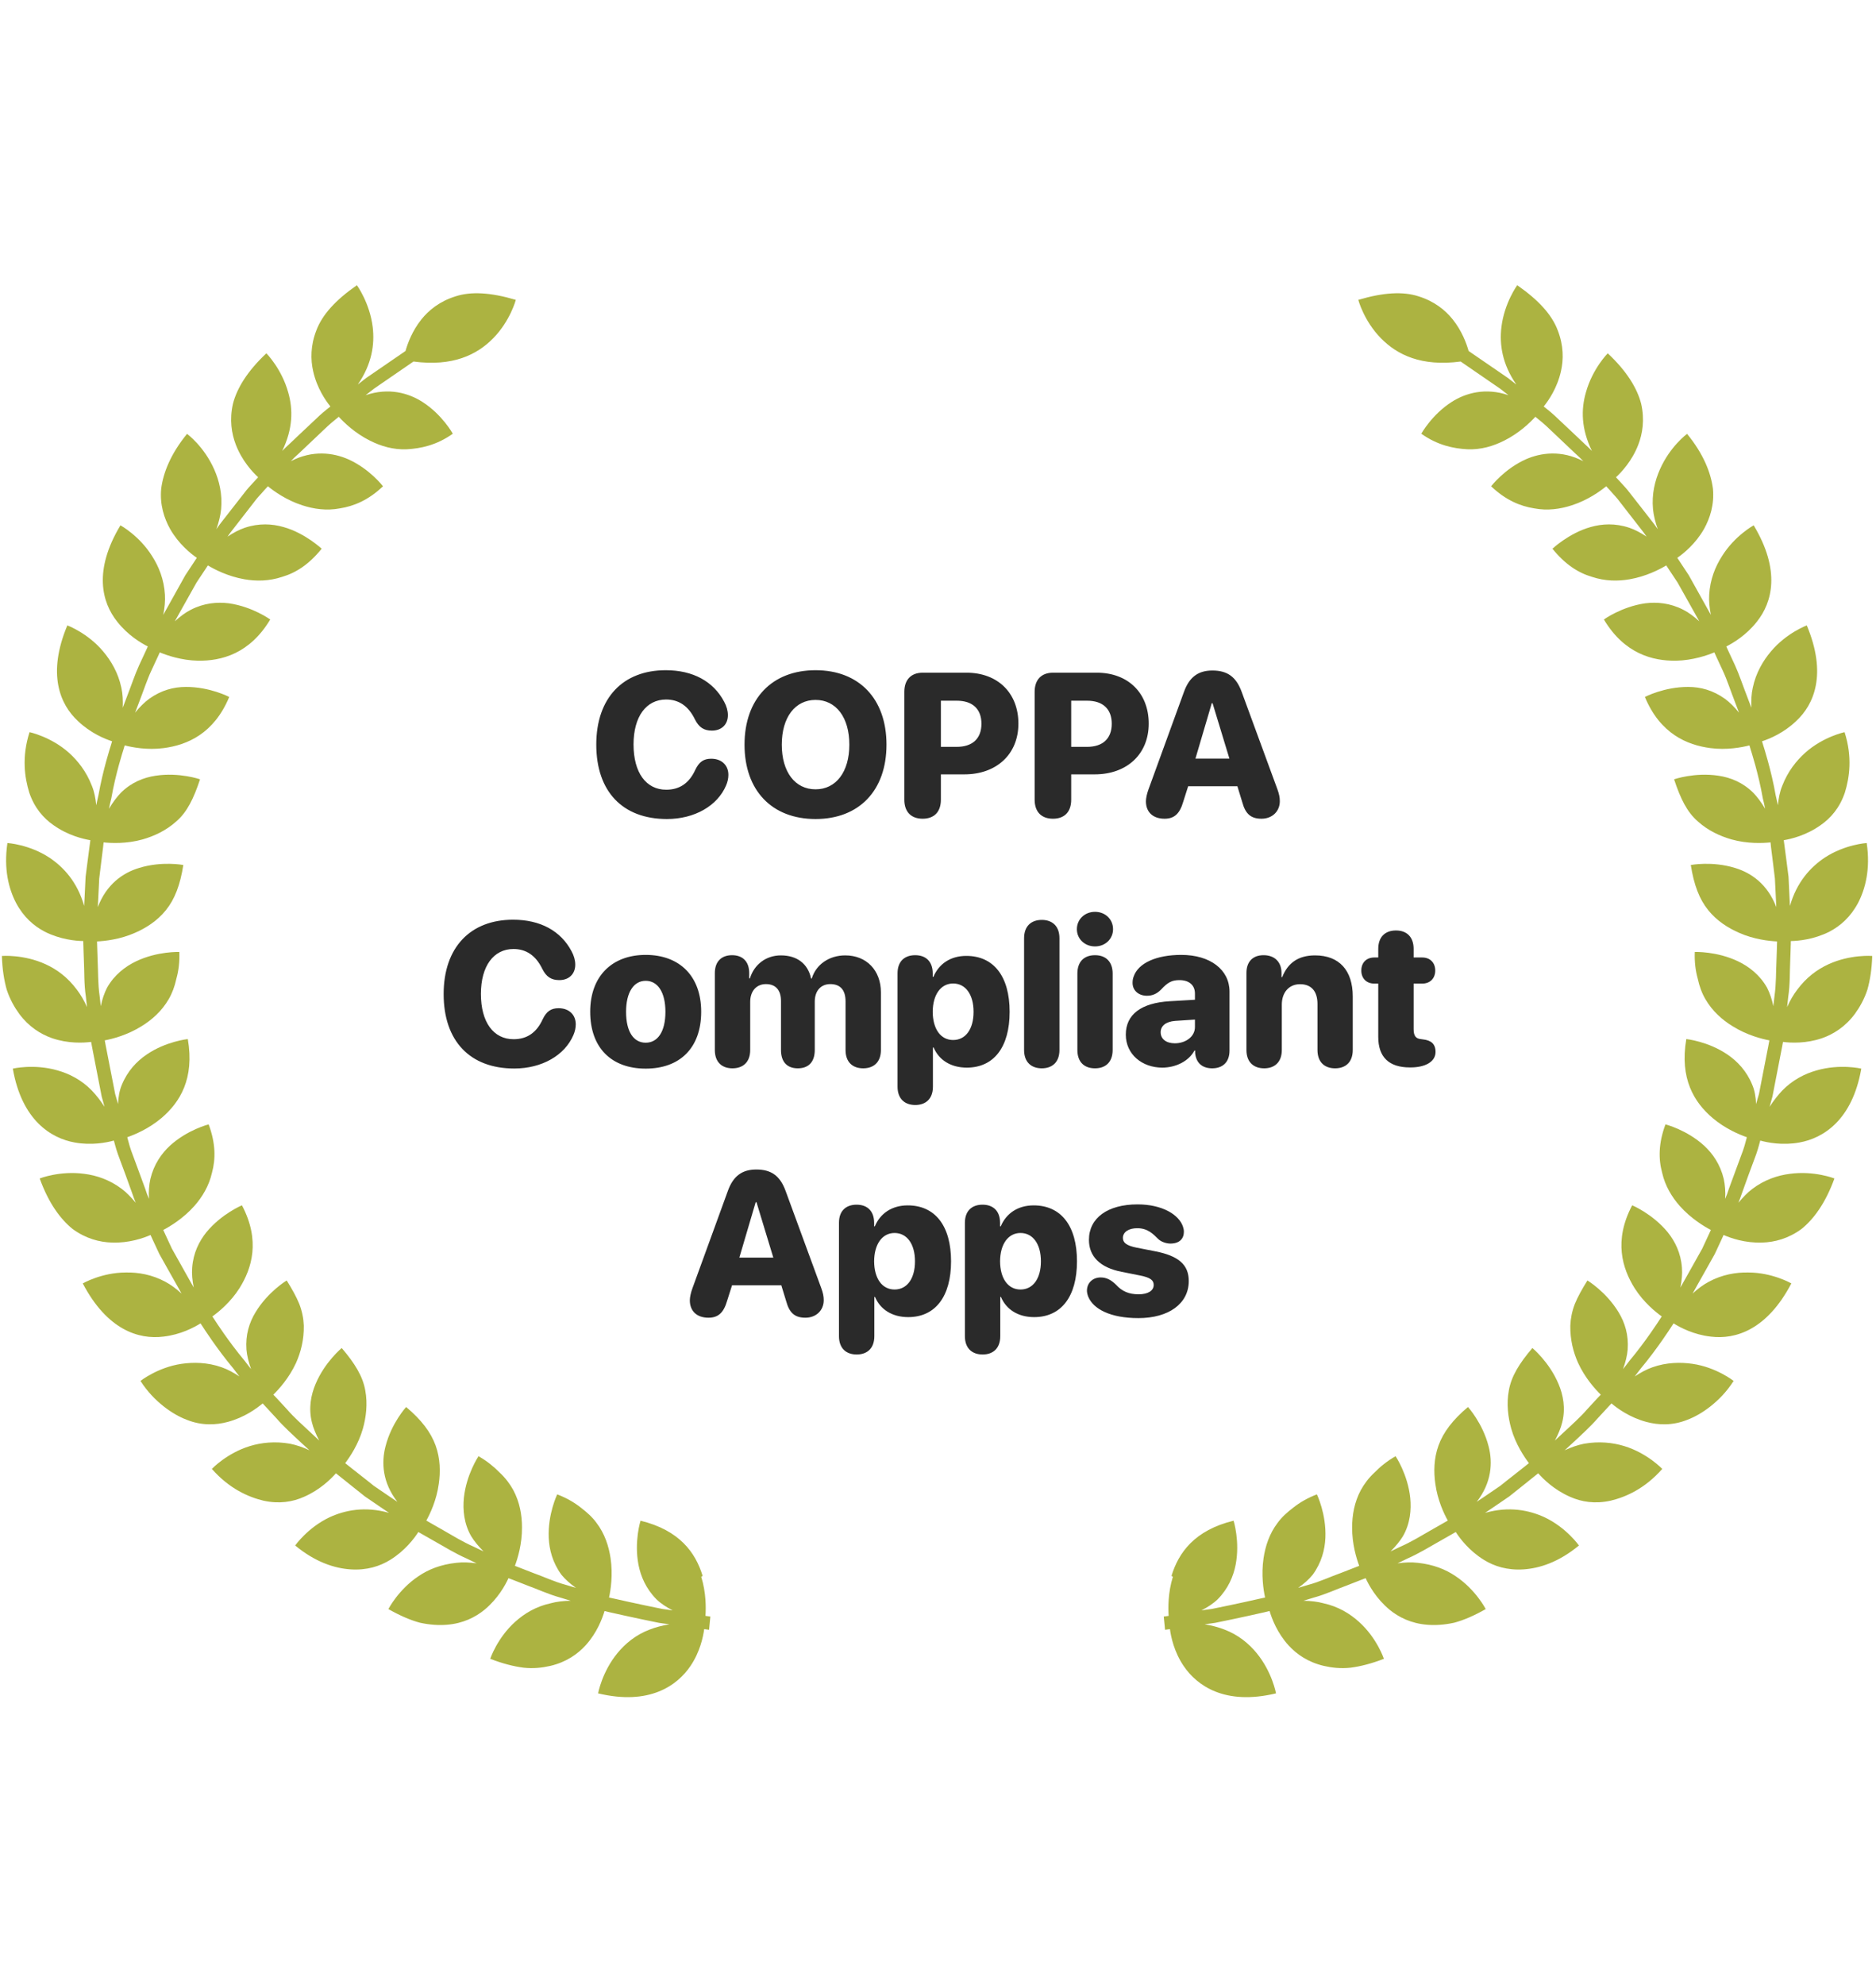
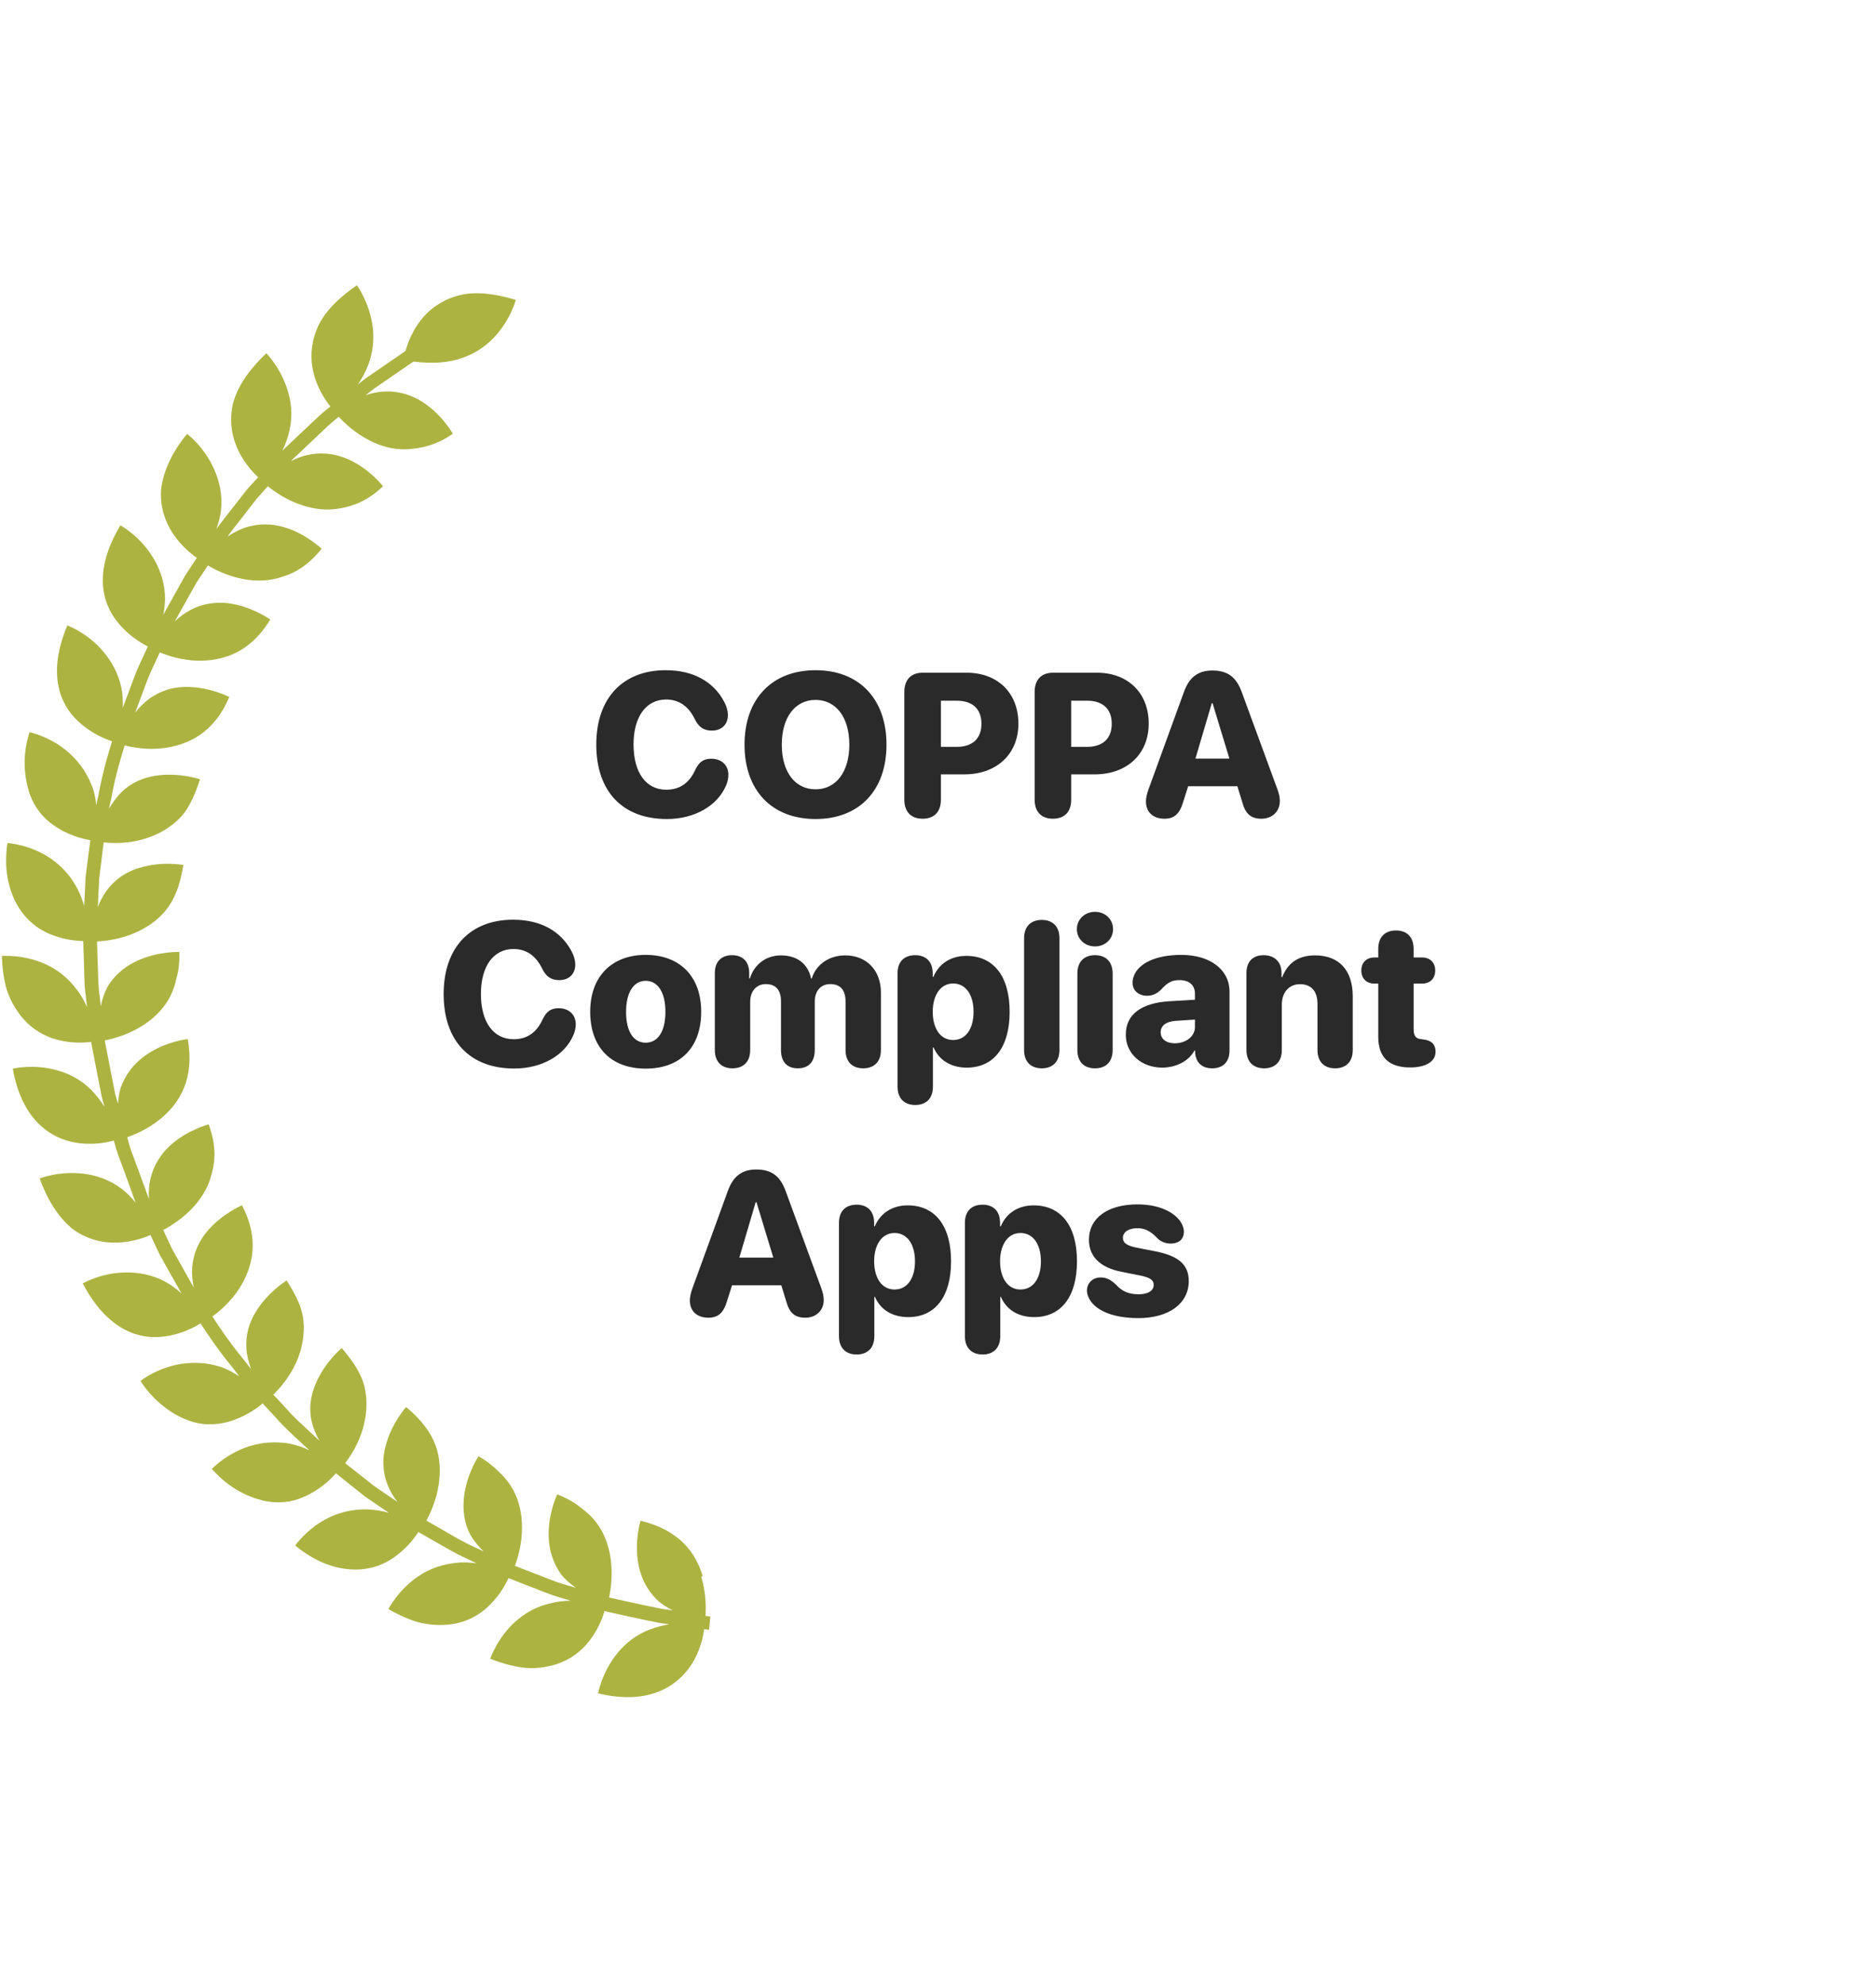
<svg xmlns="http://www.w3.org/2000/svg" width="331" height="350" viewBox="0 0 331 350" fill="none">
  <path d="M123.973 277.926C122.725 273.803 119.89 269.861 113.016 268.184C113.016 268.184 111.859 271.854 112.653 275.955C113.061 278.017 113.968 280.169 115.829 282.05C116.6 282.797 117.576 283.432 118.687 283.998C118.097 283.907 117.485 283.839 116.872 283.749C112.562 282.888 108.297 281.914 108.297 281.914C108.297 281.914 107.979 281.846 107.458 281.732C107.753 280.396 108.161 277.745 107.73 274.8C107.412 272.693 106.709 270.472 105.234 268.547C104.508 267.55 103.578 266.711 102.444 265.85C101.332 264.967 99.971 264.174 98.315 263.54C98.315 263.54 96.636 267.006 96.818 271.197C96.909 273.282 97.498 275.593 99.064 277.722C99.722 278.538 100.606 279.308 101.627 280.033C101.037 279.852 100.47 279.693 99.88 279.512C97.771 278.946 95.774 277.994 94.209 277.45C92.666 276.861 91.645 276.454 91.645 276.454C91.645 276.454 91.396 276.363 90.942 276.182C90.919 276.182 90.874 276.159 90.851 276.136C91.328 274.868 92.122 272.307 92.099 269.362C92.099 267.232 91.713 264.922 90.556 262.769C89.967 261.704 89.195 260.662 88.174 259.711C87.176 258.691 85.974 257.694 84.431 256.811C84.431 256.811 82.276 260.005 81.845 264.174C81.641 266.236 81.845 268.682 83.138 270.925C83.683 271.809 84.431 272.715 85.316 273.599C84.772 273.327 84.227 273.078 83.66 272.806C81.641 271.922 79.781 270.767 78.351 269.951C76.922 269.136 75.969 268.592 75.969 268.592C75.969 268.592 75.697 268.433 75.221 268.161C75.879 266.983 77.036 264.559 77.421 261.659C77.716 259.597 77.694 257.218 76.854 254.908C76.015 252.597 74.381 250.422 71.659 248.133C71.659 248.133 69.073 250.965 68.029 255.043C67.258 257.943 67.485 261.478 70.116 264.854C69.617 264.514 69.118 264.174 68.596 263.834C67.689 263.222 66.781 262.588 65.942 262.022C65.148 261.387 64.4 260.775 63.742 260.277C62.449 259.257 61.586 258.578 61.586 258.578C61.586 258.578 61.337 258.374 60.906 258.034C61.723 256.947 63.242 254.726 64.037 251.917C64.581 249.968 64.899 247.59 64.445 245.188C64.014 242.741 62.607 240.43 60.293 237.734C60.293 237.734 57.322 240.181 55.688 244.055C54.849 246.026 54.418 248.36 55.03 250.829C55.28 251.849 55.733 252.936 56.323 254.047C55.892 253.639 55.438 253.208 54.985 252.8C53.374 251.305 51.741 249.833 50.675 248.586C49.563 247.386 48.814 246.57 48.814 246.57C48.814 246.57 48.587 246.343 48.224 245.958C49.2 245.007 51.015 243.013 52.24 240.34C53.079 238.459 53.646 236.262 53.601 233.769C53.556 232.546 53.306 231.255 52.807 229.963C52.285 228.672 51.514 227.312 50.584 225.817C50.584 225.817 47.294 227.788 45.094 231.413C43.959 233.271 43.301 235.423 43.483 238.006C43.574 239.071 43.869 240.249 44.3 241.45C43.914 240.974 43.528 240.453 43.143 239.954C40.33 236.601 37.948 232.886 37.948 232.886C37.948 232.886 37.766 232.614 37.471 232.161C38.583 231.368 40.67 229.669 42.258 227.176C44.436 223.687 45.978 218.794 42.689 212.563C42.689 212.563 39.127 214.036 36.428 217.298C35.135 218.907 34.091 220.969 33.91 223.574C33.819 224.639 33.932 225.817 34.182 227.063C33.887 226.519 33.592 225.998 33.274 225.455C32.208 223.551 31.119 221.626 30.325 220.198C29.645 218.703 29.168 217.706 29.168 217.706C29.168 217.706 29.032 217.412 28.805 216.913C30.008 216.279 32.322 214.897 34.295 212.676C35.679 211.113 36.881 209.142 37.403 206.809C38.061 204.407 38.061 201.62 36.813 198.29C36.813 198.29 33.07 199.241 30.008 202.028C28.488 203.433 27.149 205.336 26.537 207.896C26.31 208.938 26.196 210.162 26.287 211.43C26.037 210.864 25.811 210.275 25.629 209.663C24.88 207.601 24.109 205.54 23.542 203.999C22.929 202.459 22.68 201.394 22.68 201.394C22.68 201.394 22.589 201.076 22.453 200.555C23.746 200.102 26.242 199.083 28.51 197.157C31.754 194.393 34.34 190.224 33.138 183.246C33.138 183.246 29.304 183.631 25.856 185.988C24.132 187.166 22.498 188.865 21.5 191.312C21.069 192.309 20.888 193.464 20.82 194.71C20.661 194.121 20.502 193.532 20.321 192.943C19.481 188.638 18.642 184.334 18.642 184.334C18.642 184.334 18.574 184.016 18.483 183.473C19.822 183.223 22.43 182.566 24.971 180.98C26.786 179.87 28.533 178.33 29.758 176.223C30.37 175.181 30.824 173.98 31.119 172.598C31.505 171.216 31.709 169.675 31.641 167.885C31.641 167.885 27.784 167.727 23.996 169.539C22.113 170.445 20.184 171.895 18.891 174.184C18.415 175.113 18.029 176.223 17.78 177.446C17.712 176.834 17.644 176.245 17.576 175.634C17.258 173.459 17.326 171.261 17.235 169.63C17.19 167.976 17.145 166.888 17.145 166.888C17.145 166.888 17.145 166.571 17.122 166.027C18.483 165.959 21.16 165.688 23.814 164.509C25.742 163.671 27.762 162.402 29.282 160.499C30.824 158.596 31.8 156.059 32.344 152.547C32.344 152.547 28.556 151.822 24.54 153.068C21.659 153.929 18.778 155.968 17.258 159.978C17.281 159.367 17.326 158.755 17.349 158.143C17.394 157.056 17.462 155.945 17.508 154.926C17.644 153.906 17.757 152.955 17.848 152.139C18.052 150.508 18.188 149.42 18.188 149.42C18.188 149.42 18.233 149.103 18.279 148.56C19.64 148.695 22.317 148.831 25.153 148.038C27.126 147.472 29.259 146.52 31.096 144.867C33.002 143.235 34.182 140.811 35.293 137.435C35.293 137.435 31.664 136.167 27.467 136.801C25.334 137.118 23.179 137.979 21.341 139.792C20.616 140.539 19.89 141.513 19.232 142.624C19.345 142.012 19.481 141.4 19.64 140.788C20.389 136.461 21.75 132.292 21.75 132.292C21.75 132.292 21.84 131.975 21.999 131.454C23.315 131.794 25.969 132.315 28.896 131.93C33.002 131.386 37.743 129.415 40.443 122.913C40.443 122.913 37.04 121.123 32.798 121.146C30.643 121.146 28.465 121.712 26.332 123.23C25.47 123.864 24.631 124.703 23.837 125.677C24.041 125.11 24.268 124.521 24.495 123.955C25.289 121.916 25.969 119.832 26.673 118.336C27.376 116.841 27.83 115.844 27.83 115.844C27.83 115.844 27.966 115.55 28.193 115.051C29.44 115.572 31.981 116.456 34.953 116.524C39.082 116.569 44.05 115.3 47.68 109.251C47.68 109.251 44.549 106.985 40.375 106.396C38.333 106.147 36.019 106.328 33.683 107.529C32.73 108.005 31.777 108.73 30.847 109.568C31.142 109.047 31.437 108.526 31.732 107.982C32.798 106.079 33.887 104.153 34.681 102.726C35.588 101.344 36.201 100.438 36.201 100.438C36.201 100.438 36.382 100.166 36.677 99.713C37.834 100.415 40.239 101.661 43.143 102.16C45.23 102.522 47.476 102.5 49.79 101.729C52.194 101.027 54.531 99.532 56.754 96.768C56.754 96.768 56.051 96.111 54.871 95.295C53.669 94.479 51.968 93.482 49.994 92.939C47.998 92.372 45.684 92.236 43.188 93.075C42.19 93.415 41.169 93.958 40.148 94.638C40.488 94.162 40.806 93.686 41.192 93.233C42.53 91.511 43.891 89.767 44.889 88.475C45.366 87.818 45.865 87.32 46.183 86.957C46.5 86.595 46.682 86.391 46.682 86.391C46.682 86.391 46.909 86.142 47.272 85.757C48.315 86.618 50.516 88.204 53.329 89.11C55.325 89.767 57.616 90.107 59.976 89.653C62.426 89.268 65.012 88.204 67.576 85.757C67.576 85.757 65.239 82.698 61.45 80.999C58.819 79.843 55.166 79.322 51.31 81.339C51.741 80.886 52.194 80.433 52.694 80.002C54.282 78.507 55.892 76.989 57.072 75.856C58.252 74.701 59.114 74.043 59.114 74.043C59.114 74.043 59.363 73.84 59.772 73.5C60.679 74.497 62.63 76.4 65.284 77.714C67.167 78.665 69.39 79.345 71.795 79.232C74.177 79.096 76.99 78.552 79.894 76.49C79.894 76.49 78.034 73.115 74.517 70.872C72.067 69.308 68.574 68.311 64.513 69.694C64.989 69.308 65.488 68.946 65.965 68.561C69.05 66.454 72.113 64.347 72.952 63.758C79.894 64.686 84.159 62.557 86.995 59.679C90.035 56.598 91.01 52.883 91.01 52.883C86.586 51.569 83.093 51.365 80.348 52.271C77.603 53.132 75.674 54.672 74.336 56.349C72.748 58.343 71.954 60.472 71.546 61.9C70.525 62.602 67.576 64.618 64.581 66.68C64.082 67.065 63.605 67.451 63.129 67.813C65.624 64.211 66.124 60.744 65.761 57.686C65.239 53.404 62.97 50.3 62.97 50.3C59.182 52.928 56.845 55.533 55.824 58.252C54.781 60.925 54.781 63.395 55.257 65.479C55.915 68.425 57.435 70.622 58.297 71.687C57.889 72.027 57.616 72.231 57.616 72.231C57.616 72.231 56.732 72.911 55.529 74.089C54.304 75.244 52.671 76.762 51.06 78.303C50.629 78.688 50.198 79.118 49.79 79.526C51.695 75.629 51.718 72.208 50.856 69.218C49.699 65.026 46.999 62.308 46.999 62.308C43.642 65.457 41.804 68.47 41.101 71.211C40.466 74.021 40.851 76.468 41.623 78.461C42.712 81.271 44.549 83.242 45.547 84.171C45.184 84.579 44.958 84.805 44.958 84.805C44.958 84.805 44.776 85.009 44.436 85.371C44.118 85.734 43.619 86.233 43.12 86.912C42.077 88.226 40.715 89.993 39.331 91.761C38.9 92.282 38.537 92.803 38.175 93.324C38.605 92.1 38.9 90.922 39.014 89.79C39.263 87.139 38.674 84.76 37.789 82.766C36.904 80.772 35.724 79.209 34.749 78.144C33.773 77.079 33.002 76.513 33.002 76.513C30.076 80.093 28.805 83.4 28.442 86.165C28.17 88.996 28.964 91.398 30.008 93.278C31.505 95.907 33.615 97.606 34.726 98.376C34.431 98.829 34.25 99.101 34.25 99.101C34.25 99.101 33.637 100.03 32.707 101.435C31.89 102.885 30.802 104.856 29.713 106.804C29.395 107.371 29.1 107.892 28.805 108.435C29.055 107.189 29.168 105.989 29.1 104.878C28.941 102.205 28.034 99.939 26.854 98.104C24.608 94.479 21.251 92.644 21.251 92.644C16.464 100.596 17.961 106.238 20.683 109.636C22.567 112.038 24.88 113.397 26.083 114.009C25.856 114.507 25.72 114.802 25.72 114.802C25.72 114.802 25.243 115.821 24.54 117.339C23.837 118.857 23.134 120.987 22.317 123.071C22.09 123.66 21.886 124.227 21.659 124.816C21.704 123.547 21.659 122.369 21.41 121.282C20.865 118.653 19.572 116.501 18.211 114.892C15.488 111.63 11.881 110.293 11.881 110.293C8.297 118.835 10.566 124.227 13.764 127.172C15.965 129.279 18.46 130.299 19.776 130.729C19.617 131.25 19.526 131.567 19.526 131.567C19.526 131.567 18.143 135.827 17.371 140.245C17.235 140.834 17.099 141.423 16.986 142.012C16.85 140.766 16.645 139.633 16.214 138.591C15.239 136.053 13.719 134.15 12.154 132.746C8.978 129.914 5.212 129.121 5.212 129.121C3.805 133.516 4.35 137.141 5.166 139.792C6.074 142.465 7.662 144.3 9.477 145.546C11.972 147.313 14.604 147.948 15.942 148.174C15.874 148.718 15.829 149.035 15.829 149.035C15.829 149.035 15.693 150.145 15.466 151.799C15.352 152.638 15.239 153.612 15.103 154.631C15.057 155.674 14.989 156.784 14.944 157.917C14.921 158.551 14.876 159.163 14.853 159.774C13.651 155.538 11.201 152.91 8.728 151.256C5.144 148.899 1.31 148.673 1.31 148.673C0.629 153.249 1.537 156.738 2.83 159.231C4.168 161.745 5.983 163.309 7.889 164.306C10.634 165.688 13.333 165.937 14.694 165.959C14.694 166.503 14.717 166.82 14.717 166.82C14.717 166.82 14.74 167.931 14.808 169.607C14.899 171.284 14.808 173.527 15.148 175.747C15.216 176.359 15.284 176.993 15.352 177.605C14.831 176.427 14.218 175.384 13.537 174.501C11.927 172.348 10.044 170.966 8.07 170.06C4.168 168.27 0.334 168.588 0.334 168.588C0.402 170.898 0.72 172.892 1.196 174.569C1.763 176.268 2.557 177.65 3.397 178.805C5.098 181.094 7.185 182.385 9.182 183.088C12.018 184.062 14.717 183.926 16.078 183.745C16.169 184.288 16.237 184.605 16.237 184.605L17.939 193.373C18.097 193.985 18.279 194.574 18.438 195.186C17.734 194.098 16.986 193.147 16.237 192.354C14.399 190.451 12.244 189.363 10.157 188.774C6.006 187.573 2.262 188.457 2.262 188.457C3.85 197.587 9.023 200.737 13.175 201.484C16.146 202.028 18.778 201.507 20.094 201.144C20.23 201.666 20.321 201.983 20.321 201.983C20.321 201.983 20.593 203.07 21.205 204.634C21.795 206.197 22.567 208.304 23.315 210.411C23.497 211 23.724 211.544 23.95 212.11C23.134 211.158 22.34 210.298 21.477 209.663C19.345 208.055 17.031 207.284 14.876 207.012C10.566 206.423 7.004 207.828 7.004 207.828C8.569 212.155 10.656 215.01 12.834 216.755C15.171 218.454 17.576 219.065 19.731 219.133C22.771 219.247 25.311 218.34 26.559 217.797C26.786 218.295 26.922 218.59 26.922 218.59C26.922 218.59 27.399 219.609 28.102 221.127C28.919 222.577 30.008 224.548 31.119 226.497C31.437 227.04 31.732 227.584 32.026 228.128C31.096 227.267 30.144 226.565 29.168 226.044C26.809 224.775 24.381 224.367 22.203 224.412C17.939 224.412 14.604 226.338 14.604 226.338C18.914 234.562 24.495 236.261 28.828 235.718C31.845 235.378 34.227 234.109 35.384 233.384C35.679 233.837 35.861 234.109 35.861 234.109C35.861 234.109 38.265 237.87 41.146 241.314C41.509 241.79 41.872 242.265 42.235 242.741C41.192 242.061 40.171 241.495 39.127 241.133C36.586 240.226 34.068 240.226 32.026 240.521C27.83 241.133 24.79 243.534 24.79 243.534C26.037 245.483 27.467 246.91 28.873 248.02C30.28 249.13 31.664 249.901 32.979 250.399C35.588 251.441 38.084 251.328 40.194 250.761C43.143 249.968 45.298 248.383 46.341 247.499C46.704 247.884 46.931 248.133 46.931 248.133C46.931 248.133 47.68 248.949 48.837 250.195C49.926 251.464 51.582 252.982 53.215 254.5C53.692 254.93 54.145 255.361 54.599 255.768C53.442 255.225 52.308 254.84 51.196 254.613C48.519 254.137 46.115 254.409 44.096 255.021C40.012 256.267 37.38 259.054 37.38 259.054C40.443 262.52 43.755 263.993 46.477 264.65C49.245 265.261 51.627 264.876 53.646 263.97C56.459 262.747 58.365 260.843 59.273 259.824C59.703 260.164 59.953 260.368 59.953 260.368C59.953 260.368 60.815 261.07 62.131 262.112C62.789 262.633 63.56 263.245 64.377 263.902C65.239 264.491 66.169 265.125 67.099 265.76C67.621 266.122 68.143 266.462 68.642 266.802C64.4 265.601 60.883 266.326 58.161 267.572C54.282 269.407 52.081 272.557 52.081 272.557C55.643 275.502 59.046 276.589 61.881 276.771C64.717 276.952 67.008 276.227 68.846 275.094C71.455 273.486 73.088 271.311 73.814 270.178C74.291 270.45 74.563 270.608 74.563 270.608C74.563 270.608 75.538 271.175 76.99 271.99C78.442 272.806 80.348 273.984 82.412 274.89C82.979 275.162 83.546 275.434 84.091 275.706C82.821 275.525 81.618 275.479 80.484 275.615C77.784 275.91 75.629 276.748 73.837 277.971C70.275 280.35 68.528 283.771 68.528 283.771C70.525 284.904 72.385 285.72 74.086 286.173C75.833 286.558 77.421 286.649 78.85 286.535C81.686 286.309 83.864 285.221 85.52 283.862C87.857 281.914 89.15 279.557 89.717 278.311C89.74 278.311 89.785 278.334 89.808 278.357C90.262 278.538 90.534 278.629 90.534 278.629C90.534 278.629 91.577 279.036 93.143 279.648C94.731 280.214 96.75 281.166 98.905 281.755C99.495 281.936 100.107 282.118 100.697 282.299C99.404 282.321 98.202 282.457 97.135 282.752C94.549 283.318 92.507 284.564 90.897 286.014C87.698 288.892 86.496 292.539 86.496 292.539C88.651 293.378 90.602 293.876 92.349 294.103C94.118 294.307 95.729 294.103 97.113 293.785C99.903 293.128 101.9 291.724 103.329 290.16C105.348 287.94 106.278 285.403 106.664 284.111C107.185 284.247 107.503 284.315 107.503 284.315C107.503 284.315 111.859 285.312 116.26 286.196C116.872 286.286 117.507 286.377 118.12 286.445C116.85 286.671 115.693 286.966 114.649 287.374C112.176 288.303 110.316 289.866 108.955 291.52C106.21 294.85 105.529 298.634 105.529 298.634C114.581 300.809 119.504 297.252 121.841 293.785C123.519 291.293 124.064 288.665 124.245 287.306C124.79 287.374 125.107 287.419 125.107 287.419L125.334 285.086C125.334 285.086 125.017 285.04 124.472 284.972C124.563 283.613 124.608 280.917 123.723 278.062L123.973 277.926Z" fill="#ACB341" />
-   <path d="M206.695 277.926C207.943 273.803 210.779 269.861 217.653 268.184C217.653 268.184 218.81 271.854 218.016 275.955C217.607 278.017 216.7 280.169 214.84 282.05C214.068 282.797 213.093 283.432 211.981 283.998C212.571 283.907 213.184 283.839 213.796 283.749C218.106 282.888 222.371 281.914 222.371 281.914C222.371 281.914 222.689 281.846 223.211 281.732C222.916 280.396 222.507 277.745 222.939 274.8C223.256 272.693 223.959 270.472 225.434 268.547C226.16 267.55 227.09 266.711 228.224 265.85C229.336 264.967 230.697 264.174 232.353 263.54C232.353 263.54 234.032 267.006 233.851 271.197C233.76 273.282 233.17 275.593 231.605 277.722C230.947 278.538 230.062 279.308 229.041 280.033C229.631 279.852 230.198 279.693 230.788 279.512C232.898 278.946 234.894 277.994 236.459 277.45C238.002 276.861 239.023 276.454 239.023 276.454C239.023 276.454 239.272 276.363 239.726 276.182C239.749 276.182 239.794 276.159 239.817 276.136C239.341 274.868 238.547 272.307 238.569 269.362C238.569 267.232 238.955 264.922 240.112 262.769C240.702 261.704 241.473 260.662 242.494 259.711C243.492 258.691 244.694 257.694 246.237 256.811C246.237 256.811 248.392 260.005 248.823 264.174C249.027 266.236 248.823 268.682 247.53 270.925C246.986 271.809 246.237 272.715 245.352 273.599C245.897 273.327 246.441 273.078 247.008 272.806C249.027 271.922 250.888 270.767 252.317 269.951C253.746 269.136 254.699 268.592 254.699 268.592C254.699 268.592 254.971 268.433 255.448 268.161C254.79 266.983 253.633 264.559 253.247 261.659C252.952 259.597 252.975 257.218 253.814 254.908C254.654 252.597 256.287 250.422 259.009 248.133C259.009 248.133 261.596 250.965 262.639 255.043C263.41 257.943 263.184 261.478 260.552 264.854C261.051 264.514 261.55 264.174 262.072 263.834C262.979 263.222 263.887 262.588 264.726 262.022C265.52 261.387 266.269 260.775 266.927 260.277C268.22 259.257 269.082 258.578 269.082 258.578C269.082 258.578 269.331 258.374 269.762 258.034C268.946 256.947 267.426 254.726 266.632 251.917C266.087 249.968 265.77 247.59 266.223 245.188C266.654 242.741 268.061 240.43 270.375 237.734C270.375 237.734 273.347 240.181 274.98 244.055C275.82 246.026 276.251 248.36 275.638 250.829C275.389 251.849 274.935 252.936 274.345 254.047C274.776 253.639 275.23 253.208 275.684 252.8C277.294 251.305 278.928 249.833 279.994 248.586C281.105 247.386 281.854 246.57 281.854 246.57C281.854 246.57 282.081 246.343 282.444 245.958C281.468 245.007 279.654 243.013 278.429 240.34C277.589 238.459 277.022 236.262 277.067 233.769C277.113 232.546 277.362 231.255 277.861 229.963C278.383 228.672 279.154 227.312 280.085 225.817C280.085 225.817 283.374 227.788 285.575 231.413C286.709 233.271 287.367 235.423 287.185 238.006C287.095 239.071 286.8 240.249 286.369 241.45C286.754 240.974 287.14 240.453 287.526 239.954C290.339 236.601 292.721 232.886 292.721 232.886C292.721 232.886 292.902 232.614 293.197 232.161C292.086 231.368 289.998 229.669 288.41 227.176C286.233 223.687 284.69 218.794 287.979 212.563C287.979 212.563 291.541 214.036 294.241 217.298C295.534 218.907 296.577 220.969 296.759 223.574C296.85 224.639 296.736 225.817 296.487 227.063C296.782 226.519 297.076 225.998 297.394 225.455C298.46 223.551 299.549 221.626 300.343 220.198C301.024 218.703 301.5 217.706 301.5 217.706C301.5 217.706 301.636 217.412 301.863 216.913C300.661 216.279 298.347 214.897 296.373 212.676C294.989 211.113 293.787 209.142 293.265 206.809C292.607 204.407 292.607 201.62 293.855 198.29C293.855 198.29 297.598 199.241 300.661 202.028C302.181 203.433 303.519 205.336 304.132 207.896C304.359 208.938 304.472 210.162 304.381 211.43C304.631 210.864 304.858 210.275 305.039 209.663C305.788 207.601 306.559 205.54 307.126 203.999C307.739 202.459 307.988 201.394 307.988 201.394C307.988 201.394 308.079 201.076 308.215 200.555C306.922 200.102 304.427 199.083 302.158 197.157C298.914 194.393 296.328 190.224 297.53 183.246C297.53 183.246 301.364 183.631 304.812 185.988C306.537 187.166 308.17 188.865 309.168 191.312C309.599 192.309 309.781 193.464 309.849 194.71C310.007 194.121 310.166 193.532 310.348 192.943C311.187 188.638 312.027 184.334 312.027 184.334C312.027 184.334 312.095 184.016 312.185 183.473C310.847 183.223 308.238 182.566 305.697 180.98C303.882 179.87 302.135 178.33 300.91 176.223C300.298 175.181 299.844 173.98 299.549 172.598C299.164 171.216 298.959 169.675 299.027 167.885C299.027 167.885 302.884 167.727 306.673 169.539C308.556 170.445 310.484 171.895 311.777 174.184C312.253 175.113 312.639 176.223 312.889 177.446C312.957 176.834 313.025 176.245 313.093 175.634C313.41 173.459 313.342 171.261 313.433 169.63C313.478 167.976 313.524 166.888 313.524 166.888C313.524 166.888 313.524 166.571 313.547 166.027C312.185 165.959 309.508 165.688 306.854 164.509C304.926 163.671 302.907 162.402 301.387 160.499C299.844 158.596 298.869 156.059 298.324 152.547C298.324 152.547 302.113 151.822 306.128 153.068C309.009 153.929 311.89 155.968 313.41 159.978C313.388 159.367 313.342 158.755 313.32 158.143C313.274 157.056 313.206 155.945 313.161 154.926C313.025 153.906 312.911 152.955 312.821 152.139C312.616 150.508 312.48 149.42 312.48 149.42C312.48 149.42 312.435 149.103 312.39 148.56C311.028 148.695 308.351 148.831 305.516 148.038C303.542 147.472 301.409 146.52 299.572 144.867C297.666 143.235 296.487 140.811 295.375 137.435C295.375 137.435 299.005 136.167 303.202 136.801C305.334 137.118 307.489 137.979 309.327 139.792C310.053 140.539 310.779 141.513 311.437 142.624C311.323 142.012 311.187 141.4 311.028 140.788C310.28 136.461 308.919 132.292 308.919 132.292C308.919 132.292 308.828 131.975 308.669 131.454C307.353 131.794 304.699 132.315 301.772 131.93C297.666 131.386 292.925 129.415 290.225 122.913C290.225 122.913 293.628 121.123 297.87 121.146C300.026 121.146 302.203 121.712 304.336 123.23C305.198 123.864 306.037 124.703 306.831 125.677C306.627 125.11 306.4 124.521 306.174 123.955C305.38 121.916 304.699 119.832 303.996 118.336C303.292 116.841 302.839 115.844 302.839 115.844C302.839 115.844 302.703 115.55 302.476 115.051C301.228 115.572 298.687 116.456 295.715 116.524C291.586 116.569 286.618 115.3 282.988 109.251C282.988 109.251 286.119 106.985 290.293 106.396C292.335 106.147 294.649 106.328 296.986 107.529C297.939 108.005 298.891 108.73 299.821 109.568C299.527 109.047 299.232 108.526 298.937 107.982C297.87 106.079 296.782 104.153 295.988 102.726C295.08 101.344 294.468 100.438 294.468 100.438C294.468 100.438 294.286 100.166 293.991 99.713C292.834 100.415 290.429 101.661 287.526 102.16C285.439 102.522 283.193 102.5 280.879 101.729C278.474 101.027 276.137 99.532 273.914 96.768C273.914 96.768 274.617 96.111 275.797 95.295C276.999 94.479 278.701 93.482 280.674 92.939C282.671 92.372 284.985 92.236 287.48 93.075C288.478 93.415 289.499 93.958 290.52 94.638C290.18 94.162 289.862 93.686 289.477 93.233C288.138 91.511 286.777 89.767 285.779 88.475C285.302 87.818 284.803 87.32 284.486 86.957C284.168 86.595 283.987 86.391 283.987 86.391C283.987 86.391 283.76 86.142 283.397 85.757C282.353 86.618 280.153 88.204 277.34 89.11C275.343 89.767 273.052 90.107 270.693 89.653C268.243 89.268 265.656 88.204 263.093 85.757C263.093 85.757 265.429 82.698 269.218 80.999C271.85 79.843 275.502 79.322 279.359 81.339C278.928 80.886 278.474 80.433 277.975 80.002C276.387 78.507 274.776 76.989 273.596 75.856C272.417 74.701 271.555 74.043 271.555 74.043C271.555 74.043 271.305 73.84 270.897 73.5C269.989 74.497 268.038 76.4 265.384 77.714C263.501 78.665 261.278 79.345 258.873 79.232C256.491 79.096 253.678 78.552 250.774 76.49C250.774 76.49 252.635 73.115 256.151 70.872C258.601 69.308 262.095 68.311 266.155 69.694C265.679 69.308 265.18 68.946 264.703 68.561C261.618 66.454 258.556 64.347 257.716 63.758C250.774 64.686 246.509 62.557 243.674 59.679C240.634 56.598 239.658 52.883 239.658 52.883C244.082 51.569 247.576 51.365 250.321 52.271C253.066 53.132 254.994 54.672 256.332 56.349C257.92 58.343 258.714 60.472 259.123 61.9C260.144 62.602 263.093 64.618 266.087 66.68C266.586 67.065 267.063 67.451 267.539 67.813C265.044 64.211 264.545 60.744 264.908 57.686C265.429 53.404 267.698 50.3 267.698 50.3C271.487 52.928 273.823 55.533 274.844 58.252C275.888 60.925 275.888 63.395 275.411 65.479C274.753 68.425 273.233 70.622 272.371 71.687C272.78 72.027 273.052 72.231 273.052 72.231C273.052 72.231 273.937 72.911 275.139 74.089C276.364 75.244 277.998 76.762 279.608 78.303C280.039 78.688 280.47 79.118 280.879 79.526C278.973 75.629 278.95 72.208 279.812 69.218C280.969 65.026 283.669 62.308 283.669 62.308C287.027 65.457 288.864 68.47 289.567 71.211C290.203 74.021 289.817 76.468 289.046 78.461C287.957 81.271 286.119 83.242 285.121 84.171C285.484 84.579 285.711 84.805 285.711 84.805C285.711 84.805 285.892 85.009 286.233 85.371C286.55 85.734 287.049 86.233 287.548 86.912C288.592 88.226 289.953 89.993 291.337 91.761C291.768 92.282 292.131 92.803 292.494 93.324C292.063 92.1 291.768 90.922 291.654 89.79C291.405 87.139 291.995 84.76 292.88 82.766C293.764 80.772 294.944 79.209 295.919 78.144C296.895 77.079 297.666 76.513 297.666 76.513C300.593 80.093 301.863 83.4 302.226 86.165C302.498 88.996 301.704 91.398 300.661 93.278C299.164 95.907 297.054 97.606 295.942 98.376C296.237 98.829 296.419 99.101 296.419 99.101C296.419 99.101 297.031 100.03 297.961 101.435C298.778 102.885 299.867 104.856 300.956 106.804C301.273 107.371 301.568 107.892 301.863 108.435C301.614 107.189 301.5 105.989 301.568 104.878C301.727 102.205 302.635 99.939 303.814 98.104C306.06 94.479 309.418 92.644 309.418 92.644C314.204 100.596 312.707 106.238 309.985 109.636C308.102 112.038 305.788 113.397 304.586 114.009C304.812 114.507 304.949 114.802 304.949 114.802C304.949 114.802 305.425 115.821 306.128 117.339C306.831 118.857 307.535 120.987 308.351 123.071C308.578 123.66 308.782 124.227 309.009 124.816C308.964 123.547 309.009 122.369 309.259 121.282C309.803 118.653 311.096 116.501 312.458 114.892C315.18 111.63 318.787 110.293 318.787 110.293C322.371 118.835 320.103 124.227 316.904 127.172C314.703 129.279 312.208 130.299 310.892 130.729C311.051 131.25 311.142 131.567 311.142 131.567C311.142 131.567 312.526 135.827 313.297 140.245C313.433 140.834 313.569 141.423 313.683 142.012C313.819 140.766 314.023 139.633 314.454 138.591C315.429 136.053 316.949 134.15 318.515 132.746C321.691 129.914 325.457 129.121 325.457 129.121C326.863 133.516 326.319 137.141 325.502 139.792C324.595 142.465 323.007 144.3 321.192 145.546C318.696 147.313 316.065 147.948 314.726 148.174C314.794 148.718 314.84 149.035 314.84 149.035C314.84 149.035 314.976 150.145 315.203 151.799C315.316 152.638 315.429 153.612 315.566 154.631C315.611 155.674 315.679 156.784 315.724 157.917C315.747 158.551 315.792 159.163 315.815 159.774C317.017 155.538 319.468 152.91 321.94 151.256C325.525 148.899 329.359 148.673 329.359 148.673C330.039 153.249 329.132 156.738 327.839 159.231C326.5 161.745 324.685 163.309 322.78 164.306C320.035 165.688 317.335 165.937 315.974 165.959C315.974 166.503 315.951 166.82 315.951 166.82C315.951 166.82 315.929 167.931 315.86 169.607C315.77 171.284 315.86 173.527 315.52 175.747C315.452 176.359 315.384 176.993 315.316 177.605C315.838 176.427 316.45 175.384 317.131 174.501C318.742 172.348 320.625 170.966 322.598 170.06C326.5 168.27 330.334 168.588 330.334 168.588C330.266 170.898 329.949 172.892 329.472 174.569C328.905 176.268 328.111 177.65 327.272 178.805C325.57 181.094 323.483 182.385 321.487 183.088C318.651 184.062 315.951 183.926 314.59 183.745C314.499 184.288 314.431 184.605 314.431 184.605L312.73 193.373C312.571 193.985 312.39 194.574 312.231 195.186C312.934 194.098 313.683 193.147 314.431 192.354C316.269 190.451 318.424 189.363 320.511 188.774C324.663 187.573 328.406 188.457 328.406 188.457C326.818 197.587 321.645 200.737 317.494 201.484C314.522 202.028 311.89 201.507 310.575 201.144C310.439 201.666 310.348 201.983 310.348 201.983C310.348 201.983 310.076 203.07 309.463 204.634C308.873 206.197 308.102 208.304 307.353 210.411C307.172 211 306.945 211.544 306.718 212.11C307.535 211.158 308.329 210.298 309.191 209.663C311.323 208.055 313.637 207.284 315.792 207.012C320.103 206.423 323.664 207.828 323.664 207.828C322.099 212.155 320.012 215.01 317.834 216.755C315.498 218.454 313.093 219.065 310.938 219.133C307.898 219.247 305.357 218.34 304.109 217.797C303.882 218.295 303.746 218.59 303.746 218.59C303.746 218.59 303.27 219.609 302.566 221.127C301.75 222.577 300.661 224.548 299.549 226.497C299.232 227.04 298.937 227.584 298.642 228.128C299.572 227.267 300.525 226.565 301.5 226.044C303.86 224.775 306.287 224.367 308.465 224.412C312.73 224.412 316.065 226.338 316.065 226.338C311.754 234.562 306.174 236.261 301.841 235.718C298.823 235.378 296.441 234.109 295.284 233.384C294.989 233.837 294.808 234.109 294.808 234.109C294.808 234.109 292.403 237.87 289.522 241.314C289.159 241.79 288.796 242.265 288.433 242.741C289.477 242.061 290.498 241.495 291.541 241.133C294.082 240.226 296.6 240.226 298.642 240.521C302.839 241.133 305.879 243.534 305.879 243.534C304.631 245.483 303.202 246.91 301.795 248.02C300.389 249.13 299.005 249.901 297.689 250.399C295.08 251.441 292.585 251.328 290.475 250.761C287.526 249.968 285.37 248.383 284.327 247.499C283.964 247.884 283.737 248.133 283.737 248.133C283.737 248.133 282.988 248.949 281.831 250.195C280.743 251.464 279.086 252.982 277.453 254.5C276.977 254.93 276.523 255.361 276.069 255.768C277.226 255.225 278.36 254.84 279.472 254.613C282.149 254.137 284.554 254.409 286.573 255.021C290.656 256.267 293.288 259.054 293.288 259.054C290.225 262.52 286.913 263.993 284.191 264.65C281.423 265.261 279.041 264.876 277.022 263.97C274.209 262.747 272.303 260.843 271.396 259.824C270.965 260.164 270.715 260.368 270.715 260.368C270.715 260.368 269.853 261.07 268.537 262.112C267.88 262.633 267.108 263.245 266.292 263.902C265.429 264.491 264.499 265.125 263.569 265.76C263.047 266.122 262.526 266.462 262.027 266.802C266.269 265.601 269.785 266.326 272.507 267.572C276.387 269.407 278.587 272.557 278.587 272.557C275.026 275.502 271.623 276.589 268.787 276.771C265.951 276.952 263.66 276.227 261.822 275.094C259.213 273.486 257.58 271.311 256.854 270.178C256.378 270.45 256.105 270.608 256.105 270.608C256.105 270.608 255.13 271.175 253.678 271.99C252.226 272.806 250.321 273.984 248.256 274.89C247.689 275.162 247.122 275.434 246.577 275.706C247.848 275.525 249.05 275.479 250.184 275.615C252.884 275.91 255.039 276.748 256.831 277.971C260.393 280.35 262.14 283.771 262.14 283.771C260.144 284.904 258.283 285.72 256.582 286.173C254.835 286.558 253.247 286.649 251.818 286.535C248.982 286.309 246.804 285.221 245.148 283.862C242.811 281.914 241.518 279.557 240.951 278.311C240.929 278.311 240.883 278.334 240.86 278.357C240.407 278.538 240.135 278.629 240.135 278.629C240.135 278.629 239.091 279.036 237.526 279.648C235.938 280.214 233.919 281.166 231.763 281.755C231.174 281.936 230.561 282.118 229.971 282.299C231.264 282.321 232.467 282.457 233.533 282.752C236.119 283.318 238.161 284.564 239.772 286.014C242.97 288.892 244.173 292.539 244.173 292.539C242.017 293.378 240.066 293.876 238.32 294.103C236.55 294.307 234.939 294.103 233.556 293.785C230.765 293.128 228.769 291.724 227.34 290.16C225.321 287.94 224.39 285.403 224.005 284.111C223.483 284.247 223.165 284.315 223.165 284.315C223.165 284.315 218.81 285.312 214.409 286.196C213.796 286.286 213.161 286.377 212.548 286.445C213.819 286.671 214.976 286.966 216.019 287.374C218.492 288.303 220.352 289.866 221.713 291.52C224.458 294.85 225.139 298.634 225.139 298.634C216.087 300.809 211.164 297.252 208.828 293.785C207.149 291.293 206.605 288.665 206.423 287.306C205.879 287.374 205.561 287.419 205.561 287.419L205.334 285.086C205.334 285.086 205.652 285.04 206.196 284.972C206.105 283.613 206.06 280.917 206.945 278.062L206.695 277.926Z" fill="#ACB341" />
  <path d="M117.67 144.439C109.865 144.439 105.207 139.605 105.207 131.309C105.207 123.029 109.971 118.195 117.459 118.195C122.258 118.195 125.879 120.164 127.777 123.768C128.199 124.541 128.428 125.35 128.428 126.123C128.428 127.775 127.303 128.848 125.615 128.848C124.191 128.848 123.312 128.268 122.609 126.861C121.467 124.506 119.762 123.363 117.529 123.363C114.014 123.363 111.781 126.369 111.781 131.291C111.781 136.266 113.996 139.271 117.547 139.271C119.885 139.271 121.59 138.146 122.68 135.756C123.348 134.367 124.139 133.805 125.492 133.805C127.32 133.805 128.516 134.947 128.516 136.652C128.516 137.268 128.375 137.9 128.111 138.516C126.582 142.119 122.539 144.439 117.67 144.439ZM143.896 144.439C136.197 144.439 131.363 139.412 131.363 131.326C131.363 123.24 136.215 118.195 143.896 118.195C151.578 118.195 156.412 123.24 156.412 131.326C156.412 139.412 151.578 144.439 143.896 144.439ZM143.896 139.201C147.5 139.201 149.855 136.143 149.855 131.326C149.855 126.492 147.5 123.434 143.896 123.434C140.293 123.434 137.938 126.492 137.938 131.326C137.938 136.143 140.275 139.201 143.896 139.201ZM162.793 144.387C160.754 144.387 159.559 143.174 159.559 141.029V122.01C159.559 119.865 160.754 118.635 162.793 118.635H170.545C175.994 118.635 179.686 122.168 179.686 127.617C179.686 133.031 175.801 136.564 170.158 136.564H166.01V141.029C166.01 143.174 164.832 144.387 162.793 144.387ZM166.01 131.713H168.805C171.547 131.713 173.164 130.289 173.164 127.635C173.164 124.998 171.547 123.574 168.84 123.574H166.01V131.713ZM185.785 144.387C183.746 144.387 182.551 143.174 182.551 141.029V122.01C182.551 119.865 183.746 118.635 185.785 118.635H193.537C198.986 118.635 202.678 122.168 202.678 127.617C202.678 133.031 198.793 136.564 193.15 136.564H189.002V141.029C189.002 143.174 187.824 144.387 185.785 144.387ZM189.002 131.713H191.797C194.539 131.713 196.156 130.289 196.156 127.635C196.156 124.998 194.539 123.574 191.832 123.574H189.002V131.713ZM205.473 144.387C203.434 144.387 202.186 143.227 202.186 141.311C202.186 140.766 202.361 139.975 202.643 139.201L208.9 122.01C209.832 119.426 211.396 118.248 213.91 118.248C216.564 118.248 218.111 119.373 219.078 122.01L225.389 139.201C225.688 140.027 225.811 140.625 225.811 141.293C225.811 143.104 224.457 144.387 222.576 144.387C220.713 144.387 219.746 143.543 219.184 141.469L218.322 138.656H209.639L208.777 141.363C208.162 143.508 207.195 144.387 205.473 144.387ZM210.922 133.787H216.916L213.945 124.014H213.805L210.922 133.787ZM90.74 188.439C82.936 188.439 78.277 183.605 78.277 175.309C78.277 167.029 83.041 162.195 90.529 162.195C95.328 162.195 98.949 164.164 100.848 167.768C101.27 168.541 101.498 169.35 101.498 170.123C101.498 171.775 100.373 172.848 98.686 172.848C97.262 172.848 96.383 172.268 95.68 170.861C94.537 168.506 92.832 167.363 90.6 167.363C87.084 167.363 84.852 170.369 84.852 175.291C84.852 180.266 87.066 183.271 90.617 183.271C92.955 183.271 94.66 182.146 95.75 179.756C96.418 178.367 97.209 177.805 98.562 177.805C100.391 177.805 101.586 178.947 101.586 180.652C101.586 181.268 101.445 181.9 101.182 182.516C99.652 186.119 95.609 188.439 90.74 188.439ZM113.926 188.457C107.896 188.457 104.135 184.801 104.135 178.42C104.135 172.162 107.984 168.4 113.926 168.4C119.902 168.4 123.717 172.145 123.717 178.42C123.717 184.818 119.955 188.457 113.926 188.457ZM113.926 183.887C116.053 183.887 117.406 181.936 117.406 178.438C117.406 174.992 116.053 172.971 113.926 172.971C111.816 172.971 110.463 174.992 110.463 178.438C110.463 181.936 111.781 183.887 113.926 183.887ZM129.236 188.404C127.408 188.404 126.125 187.35 126.125 185.17V171.617C126.125 169.49 127.373 168.453 129.166 168.453C130.941 168.453 132.189 169.473 132.189 171.617V172.549H132.312C133.068 170.088 135.16 168.488 137.779 168.488C140.627 168.488 142.561 169.965 143.105 172.566H143.229C143.967 170.105 146.287 168.488 149.135 168.488C152.879 168.488 155.428 171.125 155.428 175.01V185.17C155.428 187.35 154.127 188.404 152.299 188.404C150.471 188.404 149.188 187.35 149.188 185.17V176.592C149.188 174.588 148.256 173.551 146.498 173.551C144.811 173.551 143.756 174.764 143.756 176.645V185.17C143.756 187.35 142.596 188.404 140.768 188.404C138.939 188.404 137.797 187.35 137.797 185.17V176.521C137.797 174.605 136.848 173.551 135.143 173.551C133.455 173.551 132.365 174.799 132.365 176.68V185.17C132.365 187.35 131.064 188.404 129.236 188.404ZM161.492 194.873C159.664 194.873 158.363 193.818 158.363 191.639V171.652C158.363 169.49 159.646 168.453 161.475 168.453C163.285 168.453 164.568 169.49 164.568 171.67V172.268H164.691C165.658 169.965 167.732 168.576 170.492 168.576C175.326 168.576 178.139 172.18 178.139 178.438C178.139 184.678 175.344 188.281 170.58 188.281C167.768 188.281 165.658 186.945 164.727 184.73H164.604V191.639C164.604 193.818 163.303 194.873 161.492 194.873ZM168.172 183.412C170.387 183.412 171.775 181.479 171.775 178.438C171.775 175.396 170.369 173.445 168.172 173.445C165.992 173.445 164.586 175.414 164.568 178.438C164.586 181.479 165.975 183.412 168.172 183.412ZM183.816 188.404C181.988 188.404 180.688 187.35 180.688 185.17V165.465C180.688 163.285 181.988 162.23 183.816 162.23C185.627 162.23 186.928 163.285 186.928 165.465V185.17C186.928 187.35 185.627 188.404 183.816 188.404ZM193.203 166.906C191.393 166.906 190.004 165.588 190.004 163.865C190.004 162.125 191.393 160.807 193.203 160.807C195.014 160.807 196.385 162.125 196.385 163.865C196.385 165.588 195.014 166.906 193.203 166.906ZM193.203 188.404C191.234 188.404 190.092 187.227 190.092 185.17V171.688C190.092 169.648 191.234 168.453 193.203 168.453C195.154 168.453 196.314 169.648 196.314 171.688V185.17C196.314 187.227 195.154 188.404 193.203 188.404ZM205.068 188.281C201.5 188.281 198.635 185.926 198.635 182.463C198.635 178.877 201.395 176.873 206.352 176.574L210.834 176.311V175.221C210.834 173.691 209.744 172.848 208.109 172.848C206.773 172.848 206.035 173.234 204.84 174.535C204.119 175.256 203.328 175.607 202.379 175.607C200.885 175.607 199.83 174.676 199.83 173.34C199.83 172.9 199.883 172.584 200.023 172.215C200.832 169.842 204.031 168.4 208.426 168.4C213.541 168.4 216.934 171.02 216.934 174.869V185.275C216.934 187.402 215.65 188.404 213.875 188.404C212.223 188.404 211.045 187.543 210.869 185.715V185.275H210.746C209.709 187.209 207.371 188.281 205.068 188.281ZM207.283 183.992C209.182 183.992 210.834 182.832 210.834 181.127V179.809L207.354 180.037C205.719 180.16 204.787 180.916 204.787 182.041C204.787 183.254 205.789 183.992 207.283 183.992ZM223.051 188.404C221.223 188.404 219.922 187.35 219.922 185.17V171.582C219.922 169.613 221.029 168.453 222.945 168.453C224.861 168.453 226.109 169.613 226.109 171.6V172.32H226.232C227.234 169.789 229.098 168.488 232.033 168.488C236.305 168.488 238.678 171.16 238.678 175.713V185.17C238.678 187.35 237.395 188.404 235.566 188.404C233.738 188.404 232.455 187.35 232.455 185.17V177.049C232.455 174.869 231.418 173.568 229.379 173.568C227.393 173.568 226.162 175.062 226.162 177.172V185.17C226.162 187.35 224.861 188.404 223.051 188.404ZM243.178 182.867V173.463H242.492C241.104 173.463 240.189 172.549 240.189 171.16C240.189 169.754 241.104 168.857 242.492 168.857H243.178V167.328C243.178 165.307 244.32 164.094 246.307 164.094C248.275 164.094 249.418 165.307 249.418 167.328V168.857H250.93C252.318 168.857 253.232 169.771 253.232 171.16C253.232 172.549 252.318 173.463 250.93 173.463H249.418V181.496C249.418 182.691 249.822 183.166 250.701 183.254L251.088 183.307C252.477 183.465 253.285 184.08 253.285 185.521C253.285 187.332 251.316 188.246 248.908 188.246H248.75C245.059 188.246 243.178 186.418 243.178 182.867ZM125 232.387C122.961 232.387 121.713 231.227 121.713 229.311C121.713 228.766 121.889 227.975 122.17 227.201L128.428 210.01C129.359 207.426 130.924 206.248 133.438 206.248C136.092 206.248 137.639 207.373 138.605 210.01L144.916 227.201C145.215 228.027 145.338 228.625 145.338 229.293C145.338 231.104 143.984 232.387 142.104 232.387C140.24 232.387 139.273 231.543 138.711 229.469L137.85 226.656H129.166L128.305 229.363C127.689 231.508 126.723 232.387 125 232.387ZM130.449 221.787H136.443L133.473 212.014H133.332L130.449 221.787ZM151.156 238.873C149.328 238.873 148.027 237.818 148.027 235.639V215.652C148.027 213.49 149.311 212.453 151.139 212.453C152.949 212.453 154.232 213.49 154.232 215.67V216.268H154.355C155.322 213.965 157.396 212.576 160.156 212.576C164.99 212.576 167.803 216.18 167.803 222.438C167.803 228.678 165.008 232.281 160.244 232.281C157.432 232.281 155.322 230.945 154.391 228.73H154.268V235.639C154.268 237.818 152.967 238.873 151.156 238.873ZM157.836 227.412C160.051 227.412 161.439 225.479 161.439 222.438C161.439 219.396 160.033 217.445 157.836 217.445C155.656 217.445 154.25 219.414 154.232 222.438C154.25 225.479 155.639 227.412 157.836 227.412ZM173.375 238.873C171.547 238.873 170.246 237.818 170.246 235.639V215.652C170.246 213.49 171.529 212.453 173.357 212.453C175.168 212.453 176.451 213.49 176.451 215.67V216.268H176.574C177.541 213.965 179.615 212.576 182.375 212.576C187.209 212.576 190.021 216.18 190.021 222.438C190.021 228.678 187.227 232.281 182.463 232.281C179.65 232.281 177.541 230.945 176.609 228.73H176.486V235.639C176.486 237.818 175.186 238.873 173.375 238.873ZM180.055 227.412C182.27 227.412 183.658 225.479 183.658 222.438C183.658 219.396 182.252 217.445 180.055 217.445C177.875 217.445 176.469 219.414 176.451 222.438C176.469 225.479 177.857 227.412 180.055 227.412ZM200.85 232.457C195.963 232.457 192.904 230.875 192.008 228.678C191.867 228.309 191.779 227.939 191.779 227.623C191.779 226.252 192.799 225.285 194.205 225.285C195.189 225.285 196.016 225.689 196.912 226.568C197.967 227.729 199.162 228.256 200.902 228.256C202.52 228.256 203.557 227.641 203.557 226.604C203.557 225.76 202.941 225.303 201.201 224.951L197.861 224.283C194.082 223.545 192.131 221.559 192.131 218.658C192.131 214.809 195.418 212.4 200.709 212.4C205.086 212.4 208.039 214.229 208.725 216.338C208.83 216.637 208.883 216.936 208.883 217.234C208.883 218.43 208.127 219.309 206.51 219.309C205.807 219.309 204.91 219.027 204.383 218.535C203.434 217.586 202.484 216.602 200.656 216.602C199.145 216.602 198.125 217.27 198.125 218.307C198.125 219.133 198.705 219.66 200.533 220.029L203.855 220.68C207.969 221.488 209.744 223.053 209.744 225.918C209.744 229.926 206.176 232.457 200.85 232.457Z" fill="#2A2A2A" />
</svg>